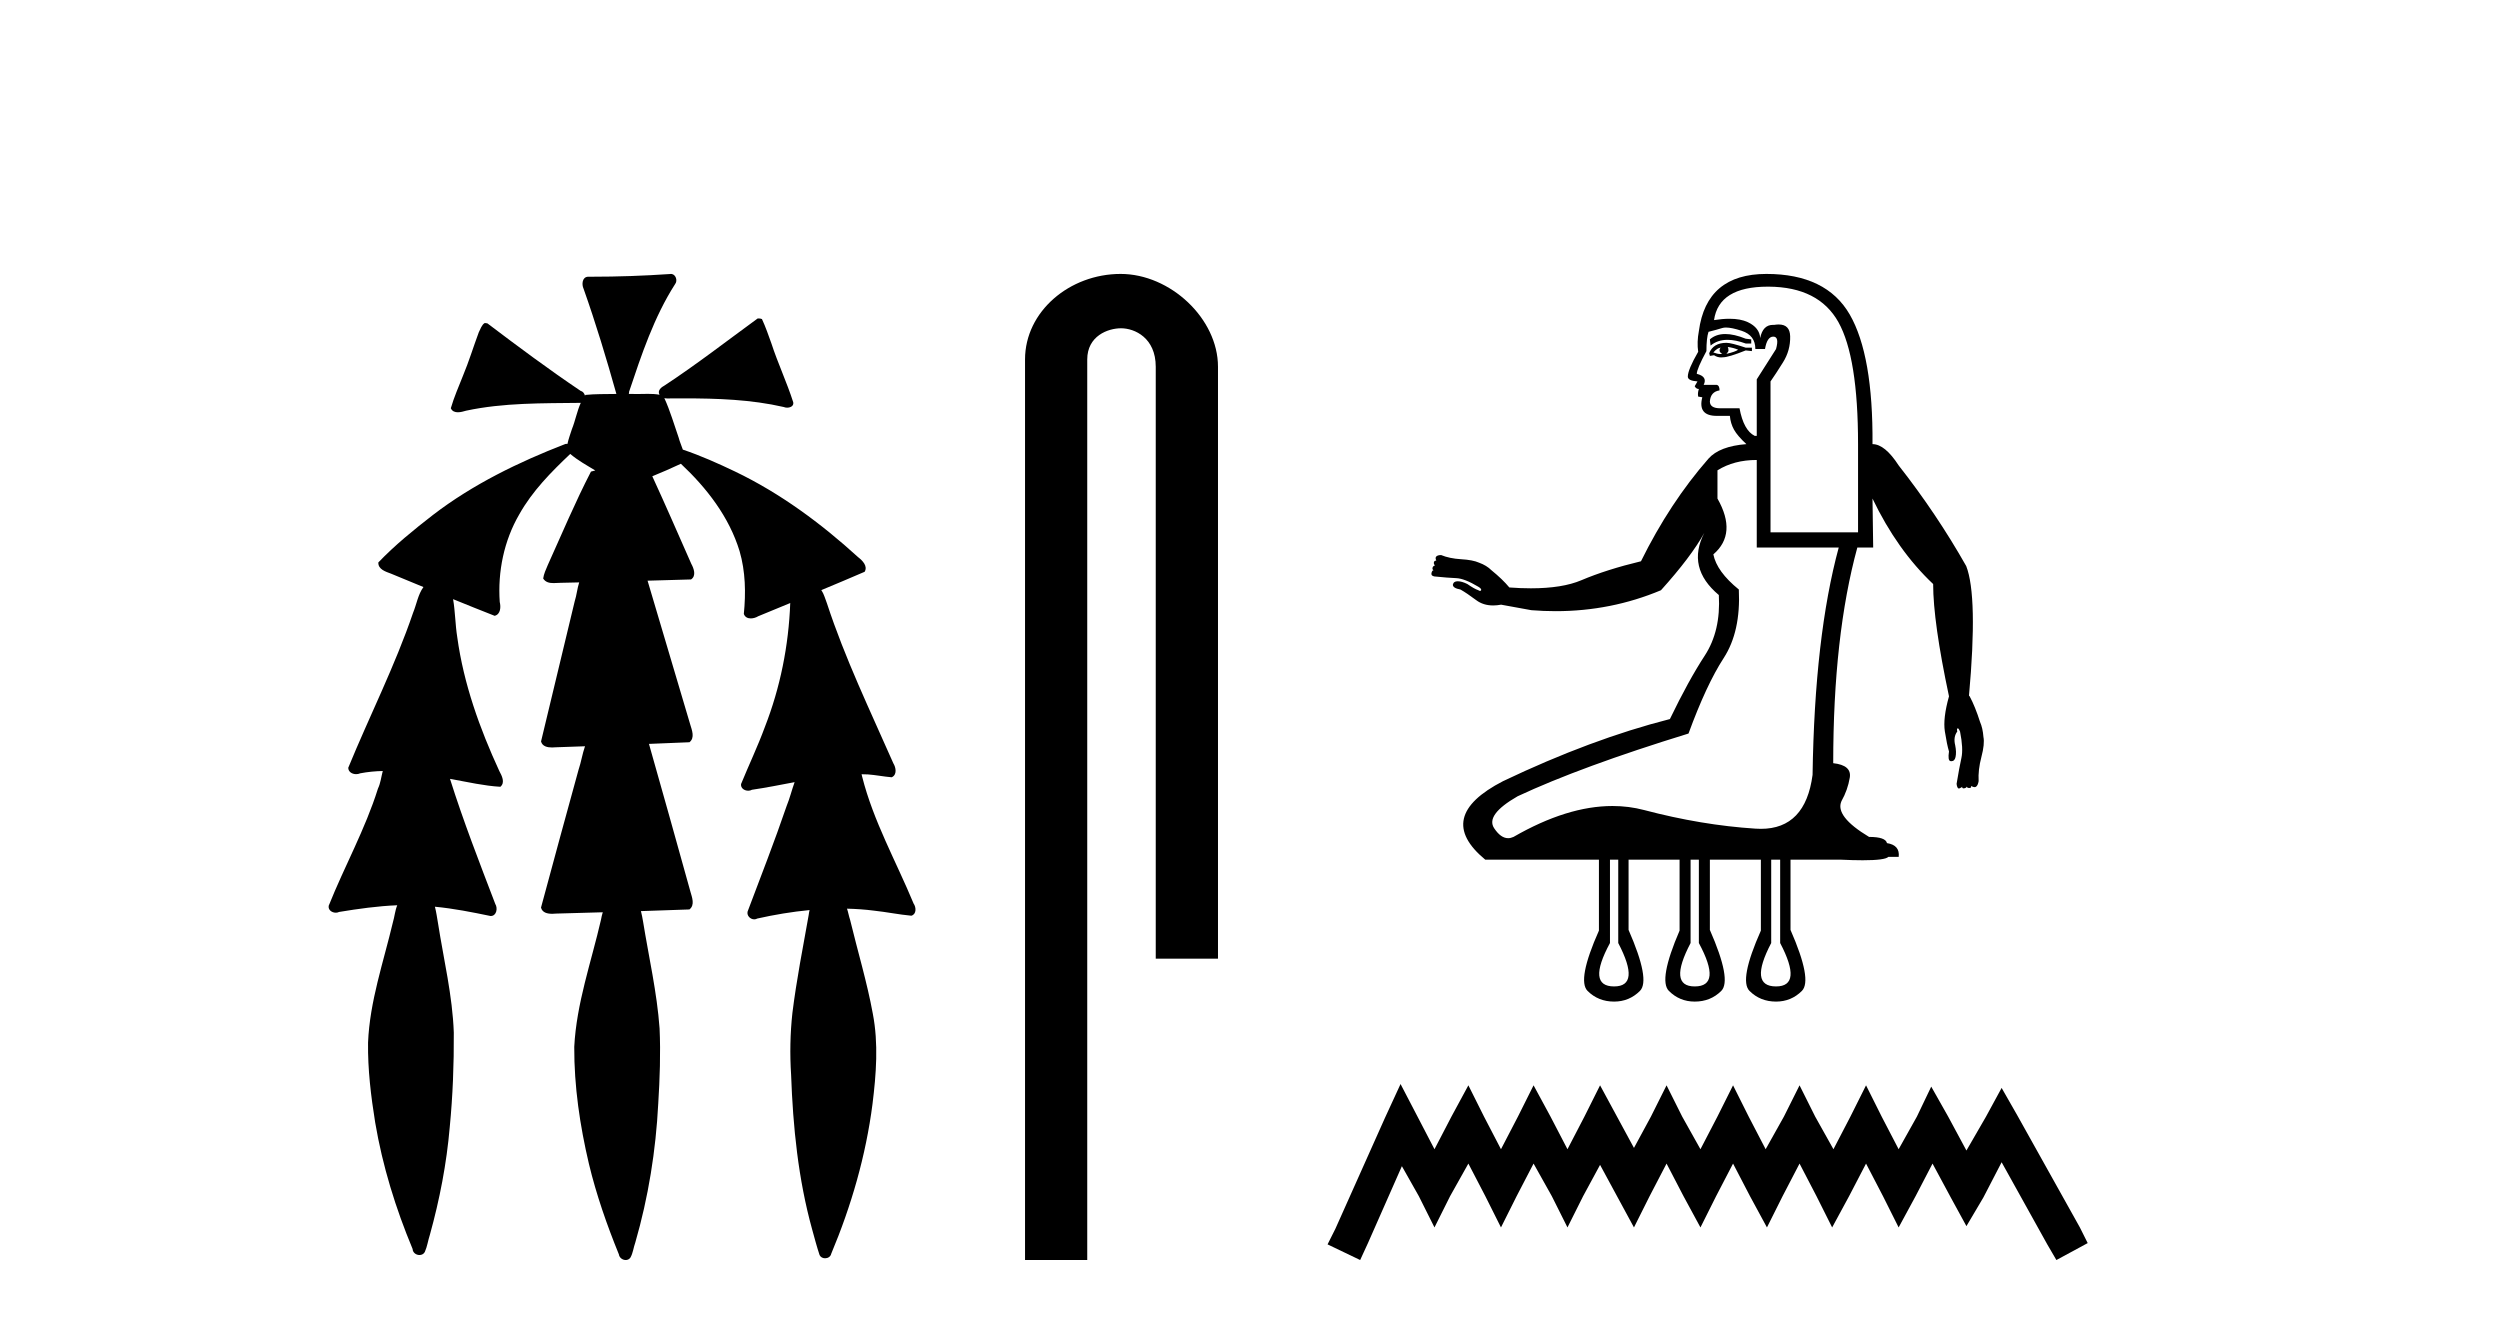
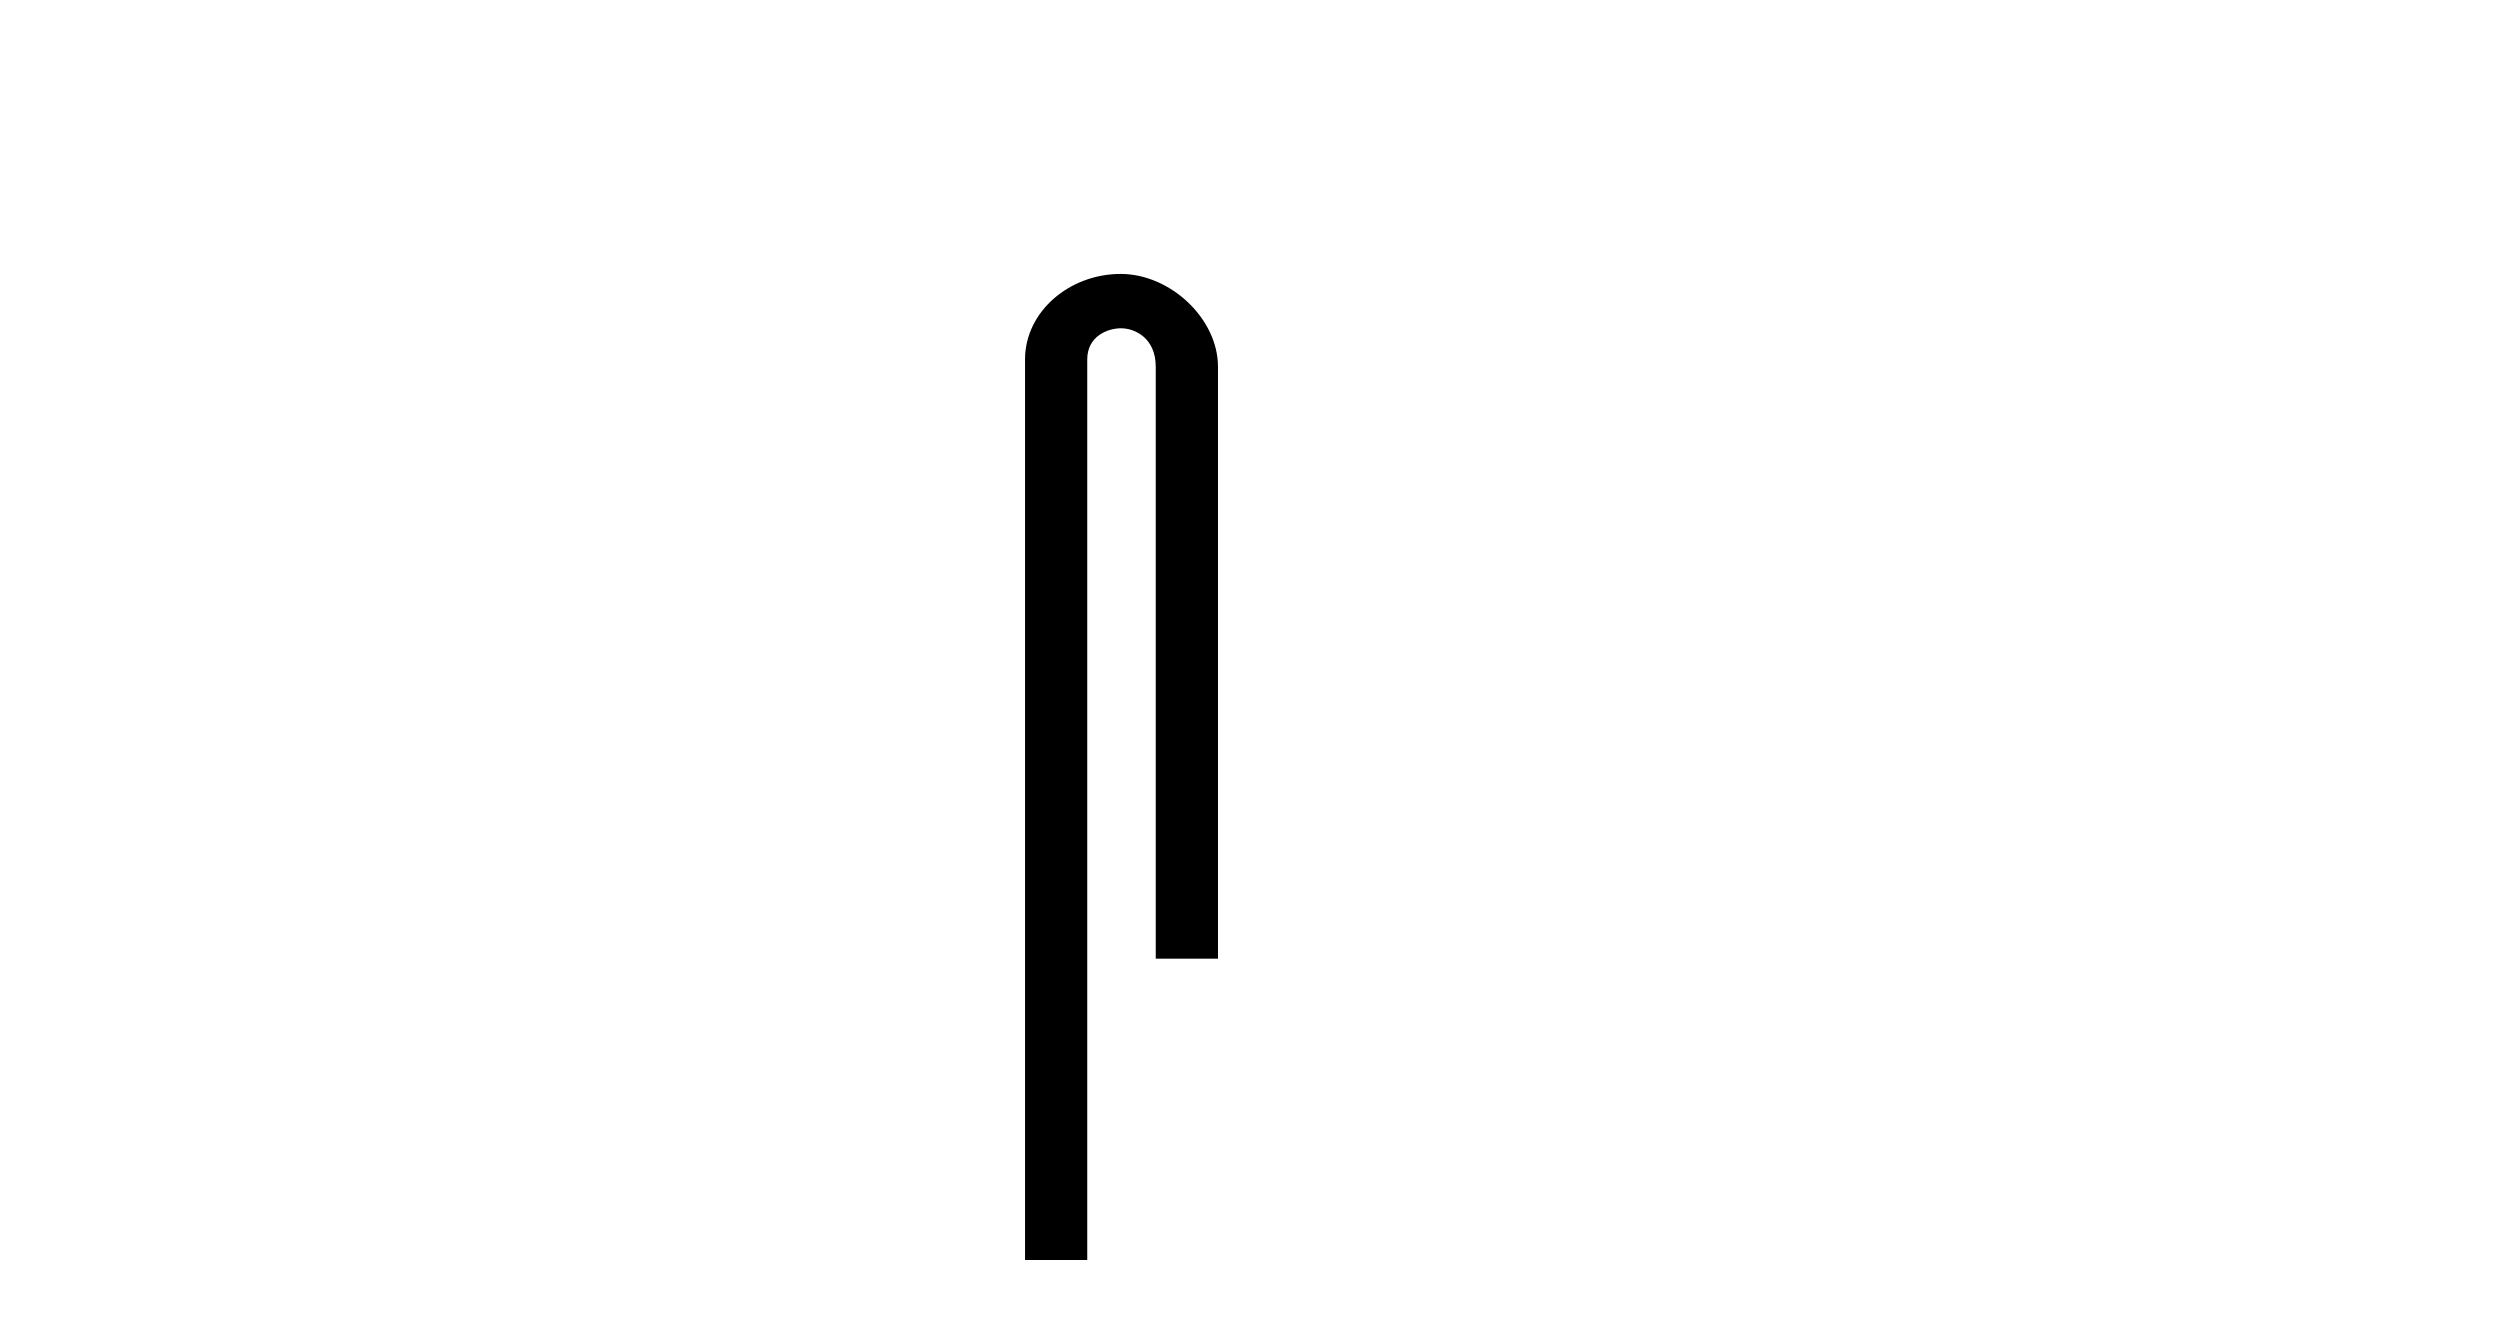
<svg xmlns="http://www.w3.org/2000/svg" width="77.0" height="41.0">
-   <path d="M 20.664 8.437 C 20.654 8.437 20.644 8.438 20.633 8.44 C 19.832 8.495 19.029 8.523 18.226 8.523 C 18.187 8.523 18.148 8.523 18.109 8.523 C 17.927 8.534 17.913 8.764 17.974 8.893 C 18.352 9.961 18.679 11.044 18.985 12.134 C 18.982 12.134 18.979 12.134 18.976 12.134 C 18.968 12.134 18.959 12.134 18.951 12.134 C 18.948 12.134 18.945 12.134 18.942 12.134 C 18.639 12.139 18.332 12.133 18.033 12.163 C 18.027 12.17 18.023 12.178 18.017 12.186 C 17.999 12.117 17.953 12.055 17.882 12.038 C 16.903 11.379 15.955 10.673 15.014 9.961 C 14.99 9.958 14.967 9.95 14.942 9.95 C 14.937 9.95 14.932 9.95 14.926 9.951 C 14.833 10.009 14.798 10.14 14.746 10.236 C 14.581 10.68 14.443 11.134 14.26 11.572 C 14.129 11.903 13.984 12.233 13.885 12.574 C 13.928 12.669 14.011 12.698 14.102 12.698 C 14.189 12.698 14.283 12.671 14.357 12.649 C 15.516 12.401 16.709 12.423 17.888 12.408 L 17.888 12.408 C 17.771 12.665 17.721 12.955 17.615 13.217 C 17.567 13.367 17.51 13.519 17.477 13.673 C 17.468 13.672 17.458 13.671 17.448 13.671 C 17.436 13.671 17.424 13.672 17.412 13.675 C 15.973 14.233 14.567 14.916 13.337 15.859 C 12.75 16.314 12.167 16.786 11.653 17.323 C 11.642 17.539 11.885 17.608 12.047 17.67 C 12.379 17.807 12.71 17.944 13.042 18.081 C 12.874 18.311 12.831 18.611 12.723 18.873 C 12.166 20.508 11.381 22.052 10.726 23.648 C 10.729 23.779 10.851 23.844 10.97 23.844 C 11.014 23.844 11.058 23.835 11.095 23.818 C 11.326 23.774 11.557 23.752 11.789 23.747 L 11.789 23.747 C 11.741 23.928 11.722 24.12 11.641 24.289 C 11.25 25.538 10.608 26.686 10.124 27.897 C 10.101 28.029 10.225 28.111 10.343 28.111 C 10.379 28.111 10.413 28.104 10.444 28.088 C 11.035 27.991 11.634 27.906 12.235 27.882 L 12.235 27.882 C 12.166 28.049 12.153 28.235 12.101 28.408 C 11.811 29.634 11.387 30.844 11.336 32.113 C 11.325 32.938 11.425 33.762 11.556 34.575 C 11.782 35.913 12.186 37.217 12.708 38.468 C 12.713 38.583 12.818 38.655 12.92 38.655 C 12.984 38.655 13.047 38.627 13.083 38.563 C 13.159 38.395 13.183 38.206 13.241 38.029 C 13.541 36.946 13.756 35.837 13.852 34.716 C 13.946 33.749 13.983 32.776 13.977 31.804 C 13.937 30.667 13.666 29.557 13.491 28.436 C 13.461 28.267 13.439 28.093 13.395 27.927 L 13.395 27.927 C 13.973 27.982 14.541 28.095 15.109 28.213 C 15.111 28.213 15.113 28.213 15.114 28.213 C 15.296 28.213 15.336 27.971 15.255 27.843 C 14.767 26.567 14.27 25.291 13.86 23.989 L 13.86 23.989 C 13.88 23.992 13.9 23.995 13.919 23.999 C 14.414 24.089 14.91 24.204 15.411 24.233 C 15.568 24.103 15.455 23.89 15.379 23.748 C 14.775 22.438 14.281 21.063 14.084 19.628 C 14.021 19.239 14.022 18.84 13.955 18.454 L 13.955 18.454 C 14.381 18.627 14.807 18.8 15.235 18.967 C 15.421 18.922 15.43 18.693 15.392 18.541 C 15.327 17.609 15.522 16.653 15.993 15.843 C 16.394 15.127 16.973 14.54 17.564 13.981 C 17.798 14.181 18.07 14.33 18.335 14.49 C 18.29 14.501 18.246 14.512 18.202 14.525 C 17.716 15.465 17.307 16.442 16.871 17.405 C 16.815 17.539 16.749 17.676 16.73 17.818 C 16.803 17.937 16.924 17.959 17.051 17.959 C 17.131 17.959 17.212 17.95 17.285 17.95 C 17.289 17.95 17.293 17.95 17.297 17.95 C 17.478 17.946 17.659 17.942 17.839 17.938 L 17.839 17.938 C 17.778 18.125 17.761 18.334 17.701 18.519 C 17.353 19.958 17.007 21.397 16.664 22.837 C 16.705 22.99 16.859 23.022 17.003 23.022 C 17.046 23.022 17.087 23.019 17.125 23.016 C 17.423 23.005 17.721 22.995 18.018 22.985 L 18.018 22.985 C 17.936 23.22 17.899 23.475 17.819 23.71 C 17.433 25.125 17.04 26.539 16.663 27.954 C 16.704 28.112 16.861 28.145 17.009 28.145 C 17.055 28.145 17.1 28.142 17.141 28.138 C 17.615 28.125 18.09 28.111 18.565 28.098 L 18.565 28.098 C 18.54 28.176 18.523 28.258 18.51 28.33 C 18.212 29.629 17.755 30.902 17.687 32.243 C 17.682 33.458 17.861 34.667 18.139 35.848 C 18.368 36.801 18.693 37.729 19.062 38.636 C 19.076 38.74 19.176 38.809 19.272 38.809 C 19.327 38.809 19.382 38.786 19.418 38.732 C 19.497 38.591 19.512 38.422 19.567 38.27 C 19.97 36.877 20.2 35.438 20.274 33.99 C 20.322 33.219 20.35 32.445 20.315 31.674 C 20.235 30.566 19.984 29.482 19.807 28.388 C 19.787 28.28 19.77 28.169 19.741 28.062 C 20.239 28.046 20.737 28.031 21.234 28.011 C 21.411 27.874 21.313 27.635 21.264 27.46 C 20.84 25.943 20.421 24.425 19.988 22.912 C 20.404 22.896 20.82 22.881 21.235 22.861 C 21.409 22.724 21.311 22.487 21.259 22.314 C 20.821 20.837 20.383 19.361 19.945 17.885 C 20.391 17.873 20.838 17.862 21.284 17.847 C 21.453 17.735 21.37 17.508 21.292 17.366 C 20.894 16.466 20.503 15.563 20.091 14.669 C 20.388 14.547 20.682 14.421 20.971 14.284 C 21.766 15.028 22.459 15.922 22.779 16.975 C 22.962 17.601 22.974 18.264 22.91 18.909 C 22.945 19.01 23.031 19.047 23.125 19.047 C 23.204 19.047 23.289 19.02 23.351 18.981 C 23.683 18.844 24.016 18.707 24.348 18.57 L 24.348 18.57 C 24.345 18.573 24.342 18.575 24.339 18.578 C 24.291 19.882 24.032 21.178 23.557 22.394 C 23.338 22.99 23.064 23.563 22.824 24.15 C 22.81 24.278 22.929 24.354 23.045 24.354 C 23.086 24.354 23.126 24.345 23.16 24.325 C 23.599 24.261 24.036 24.173 24.474 24.09 L 24.474 24.09 C 24.387 24.332 24.326 24.586 24.228 24.825 C 23.855 25.919 23.433 26.995 23.026 28.076 C 22.996 28.204 23.111 28.316 23.231 28.316 C 23.262 28.316 23.294 28.308 23.324 28.291 C 23.854 28.172 24.393 28.082 24.935 28.03 L 24.935 28.03 C 24.923 28.081 24.913 28.133 24.908 28.179 C 24.729 29.184 24.532 30.186 24.406 31.199 C 24.337 31.831 24.325 32.468 24.366 33.102 C 24.423 34.706 24.585 36.316 25.014 37.866 C 25.087 38.13 25.157 38.397 25.243 38.656 C 25.275 38.723 25.344 38.755 25.413 38.755 C 25.497 38.755 25.582 38.707 25.601 38.617 C 26.22 37.143 26.669 35.592 26.873 34.004 C 26.987 33.083 27.06 32.141 26.883 31.223 C 26.705 30.247 26.415 29.295 26.183 28.331 C 26.145 28.22 26.126 28.098 26.088 27.987 L 26.088 27.987 C 26.365 27.994 26.642 28.012 26.918 28.048 C 27.304 28.089 27.685 28.169 28.07 28.204 C 28.233 28.157 28.22 27.943 28.139 27.83 C 27.6 26.531 26.899 25.29 26.554 23.92 C 26.549 23.897 26.542 23.872 26.536 23.847 L 26.536 23.847 C 26.601 23.848 26.666 23.849 26.731 23.852 C 26.976 23.87 27.22 23.92 27.464 23.94 C 27.637 23.864 27.595 23.638 27.514 23.508 C 26.798 21.881 26.023 20.275 25.47 18.583 C 25.418 18.451 25.381 18.303 25.304 18.186 C 25.3 18.183 25.295 18.181 25.291 18.178 C 25.739 17.991 26.187 17.804 26.631 17.611 C 26.736 17.433 26.559 17.261 26.428 17.159 C 25.289 16.121 24.035 15.193 22.642 14.524 C 22.117 14.273 21.583 14.034 21.031 13.848 C 20.991 13.725 20.934 13.604 20.904 13.483 C 20.761 13.075 20.642 12.654 20.462 12.263 L 20.462 12.263 C 20.499 12.271 20.539 12.273 20.579 12.273 C 20.625 12.273 20.672 12.27 20.715 12.27 C 20.73 12.27 20.744 12.27 20.757 12.271 C 20.857 12.271 20.957 12.27 21.057 12.27 C 22.09 12.27 23.13 12.304 24.14 12.536 C 24.169 12.549 24.206 12.556 24.243 12.556 C 24.345 12.556 24.453 12.505 24.432 12.391 C 24.235 11.775 23.958 11.189 23.758 10.574 C 23.668 10.323 23.58 10.067 23.468 9.827 C 23.436 9.814 23.403 9.808 23.369 9.808 C 23.358 9.808 23.346 9.808 23.334 9.81 C 22.386 10.502 21.456 11.223 20.475 11.869 C 20.372 11.923 20.239 12.027 20.313 12.157 C 20.313 12.157 20.313 12.158 20.314 12.158 C 20.197 12.136 20.078 12.131 19.958 12.131 C 19.838 12.131 19.718 12.136 19.599 12.136 C 19.554 12.136 19.51 12.135 19.466 12.133 C 19.459 12.133 19.452 12.133 19.445 12.133 C 19.426 12.133 19.407 12.133 19.388 12.133 C 19.381 12.133 19.374 12.133 19.367 12.133 C 19.374 12.113 19.377 12.091 19.375 12.068 C 19.758 10.926 20.141 9.768 20.795 8.747 C 20.875 8.643 20.817 8.462 20.691 8.439 C 20.682 8.438 20.673 8.437 20.664 8.437 Z" style="fill:#000000;stroke:none" />
  <path d="M 34.515 8.437 C 32.946 8.437 31.571 9.591 31.571 11.072 L 31.571 38.809 L 33.487 38.809 L 33.487 11.072 C 33.487 10.346 34.126 10.111 34.528 10.111 C 34.949 10.111 35.597 10.406 35.597 11.296 L 35.597 29.526 L 37.514 29.526 L 37.514 11.296 C 37.514 9.813 36.045 8.437 34.515 8.437 Z" style="fill:#000000;stroke:none" />
-   <path d="M 53.14 10.288 Q 52.851 10.288 52.664 10.453 L 52.686 10.644 Q 52.898 10.467 53.208 10.467 Q 53.457 10.467 53.768 10.58 L 53.938 10.58 L 53.938 10.453 L 53.768 10.432 Q 53.409 10.288 53.14 10.288 ZM 53.216 10.687 Q 53.386 10.708 53.535 10.771 Q 53.45 10.835 53.174 10.899 Q 53.237 10.835 53.237 10.793 Q 53.237 10.729 53.216 10.687 ZM 53.004 10.708 Q 52.962 10.729 52.962 10.793 Q 52.962 10.856 53.046 10.899 Q 53.02 10.904 52.989 10.904 Q 52.898 10.904 52.771 10.856 Q 52.898 10.708 53.004 10.708 ZM 53.174 10.559 Q 52.771 10.559 52.643 10.878 L 52.664 10.962 L 52.792 10.941 Q 52.894 11.009 53.009 11.009 Q 53.038 11.009 53.068 11.005 Q 53.237 11.005 53.768 10.793 L 53.959 10.814 L 53.959 10.708 L 53.768 10.708 Q 53.322 10.559 53.174 10.559 ZM 53.16 10.088 Q 53.334 10.088 53.641 10.188 Q 54.065 10.326 54.065 10.75 L 54.362 10.75 Q 54.426 10.368 54.617 10.368 Q 54.808 10.368 54.702 10.75 L 54.108 11.684 L 54.108 13.424 L 54.044 13.424 Q 53.704 13.255 53.577 12.575 L 52.983 12.575 Q 52.664 12.575 52.664 12.363 Q 52.686 12.066 52.962 12.024 Q 52.962 11.875 52.877 11.854 L 52.473 11.854 Q 52.601 11.599 52.261 11.514 Q 52.261 11.366 52.558 10.814 Q 52.558 10.411 52.622 10.22 Q 52.877 10.156 53.046 10.103 Q 53.094 10.088 53.16 10.088 ZM 54.448 8.829 Q 54.464 8.829 54.479 8.829 Q 56.018 8.84 56.623 9.922 Q 57.228 11.005 57.228 13.679 L 57.228 16.396 L 54.532 16.396 L 54.532 11.748 Q 54.681 11.536 54.914 11.164 Q 55.148 10.793 55.137 10.358 Q 55.128 9.994 54.785 9.994 Q 54.718 9.994 54.638 10.007 Q 54.622 10.006 54.606 10.006 Q 54.295 10.006 54.214 10.411 Q 54.193 10.092 53.832 9.922 Q 53.61 9.818 53.267 9.818 Q 53.053 9.818 52.792 9.859 Q 52.939 8.829 54.448 8.829 ZM 54.108 14.167 L 54.108 16.863 L 56.633 16.863 Q 55.89 19.601 55.827 23.867 Q 55.607 25.528 54.235 25.528 Q 54.152 25.528 54.065 25.522 Q 52.41 25.416 50.638 24.949 Q 50.168 24.825 49.664 24.825 Q 48.269 24.825 46.616 25.777 Q 46.531 25.816 46.45 25.816 Q 46.224 25.816 46.021 25.511 Q 45.745 25.098 46.743 24.525 Q 48.696 23.612 52.006 22.593 Q 52.558 21.086 53.089 20.269 Q 53.619 19.452 53.556 18.157 Q 52.877 17.606 52.771 17.075 Q 53.513 16.438 52.898 15.356 L 52.898 14.486 Q 53.407 14.167 54.108 14.167 ZM 49.842 26.477 L 49.842 29.045 Q 50.542 30.382 49.714 30.382 Q 48.865 30.382 49.587 29.045 L 49.587 26.477 ZM 52.325 26.477 L 52.325 29.045 Q 53.046 30.382 52.197 30.382 Q 51.37 30.382 52.07 29.045 L 52.07 26.477 ZM 54.829 26.477 L 54.829 29.045 Q 55.53 30.382 54.702 30.382 Q 53.853 30.382 54.553 29.045 L 54.553 26.477 ZM 54.405 8.437 Q 52.558 8.437 52.325 10.198 Q 52.261 10.538 52.304 10.835 Q 51.985 11.387 51.985 11.599 Q 51.985 11.727 52.282 11.748 L 52.197 11.896 Q 52.24 11.981 52.325 11.981 Q 52.282 12.109 52.304 12.215 L 52.431 12.236 Q 52.282 12.809 52.877 12.809 L 53.28 12.809 Q 53.301 13.042 53.407 13.233 Q 53.513 13.424 53.789 13.679 Q 52.962 13.743 52.622 14.125 Q 51.433 15.483 50.542 17.287 Q 49.481 17.542 48.706 17.871 Q 48.12 18.12 47.152 18.12 Q 46.84 18.12 46.488 18.094 Q 46.276 17.839 45.936 17.563 Q 45.788 17.415 45.554 17.33 Q 45.363 17.245 45.003 17.224 Q 44.642 17.202 44.387 17.096 Q 44.281 17.096 44.238 17.139 Q 44.196 17.181 44.238 17.266 Q 44.175 17.266 44.164 17.319 Q 44.154 17.372 44.196 17.415 Q 44.132 17.436 44.122 17.489 Q 44.111 17.542 44.154 17.563 Q 44.111 17.563 44.09 17.648 Q 44.069 17.733 44.175 17.754 Q 44.599 17.797 44.854 17.807 Q 45.109 17.818 45.533 18.072 Q 45.639 18.136 45.618 18.179 Q 45.607 18.2 45.586 18.2 Q 45.565 18.2 45.533 18.179 Q 45.406 18.136 45.194 17.988 Q 45.024 17.903 44.896 17.903 Q 44.769 17.903 44.748 18.009 Q 44.748 18.115 44.981 18.157 Q 45.172 18.264 45.469 18.486 Q 45.685 18.648 45.989 18.648 Q 46.105 18.648 46.234 18.624 L 47.167 18.794 Q 47.545 18.824 47.914 18.824 Q 49.622 18.824 51.158 18.179 Q 52.083 17.153 52.493 16.413 L 52.493 16.413 Q 51.938 17.488 52.94 18.327 Q 53.004 19.431 52.505 20.195 Q 52.006 20.959 51.433 22.147 Q 49.014 22.763 46.297 24.058 Q 44.154 25.161 45.745 26.477 L 49.247 26.477 L 49.247 28.663 Q 48.568 30.191 48.897 30.52 Q 49.226 30.849 49.714 30.849 Q 50.181 30.849 50.51 30.52 Q 50.839 30.191 50.16 28.642 L 50.16 26.477 L 51.731 26.477 L 51.731 28.663 Q 51.073 30.191 51.402 30.52 Q 51.731 30.849 52.197 30.849 Q 52.686 30.849 53.015 30.52 Q 53.344 30.191 52.664 28.642 L 52.664 26.477 L 54.235 26.477 L 54.235 28.663 Q 53.556 30.191 53.885 30.52 Q 54.214 30.849 54.702 30.849 Q 55.169 30.849 55.498 30.52 Q 55.827 30.191 55.148 28.642 L 55.148 26.477 L 56.676 26.477 Q 57.077 26.496 57.371 26.496 Q 58.057 26.496 58.161 26.392 L 58.48 26.392 Q 58.522 26.031 58.119 25.968 Q 58.077 25.777 57.567 25.777 Q 56.506 25.14 56.718 24.673 Q 56.909 24.334 56.973 23.952 Q 57.037 23.569 56.463 23.506 Q 56.463 19.579 57.206 16.863 L 57.694 16.863 L 57.673 15.356 L 57.673 15.356 Q 58.437 16.948 59.541 17.988 Q 59.541 19.155 60.029 21.447 Q 59.838 22.126 59.902 22.53 Q 59.965 22.933 60.029 23.145 Q 59.987 23.421 60.072 23.442 Q 60.087 23.445 60.102 23.445 Q 60.203 23.445 60.231 23.315 Q 60.263 23.166 60.22 22.954 Q 60.156 22.699 60.284 22.53 Q 60.263 22.445 60.294 22.434 Q 60.297 22.433 60.3 22.433 Q 60.33 22.433 60.369 22.53 Q 60.475 23.06 60.411 23.347 Q 60.347 23.633 60.263 24.143 Q 60.28 24.286 60.336 24.286 Q 60.346 24.286 60.358 24.28 Q 60.432 24.249 60.432 24.227 Q 60.432 24.282 60.479 24.282 Q 60.487 24.282 60.496 24.28 Q 60.56 24.27 60.581 24.227 Q 60.581 24.27 60.655 24.27 Q 60.73 24.27 60.708 24.206 L 60.708 24.206 Q 60.772 24.244 60.817 24.244 Q 60.846 24.244 60.867 24.227 Q 60.921 24.185 60.942 24.058 Q 60.921 23.718 61.027 23.315 Q 61.133 22.912 61.09 22.699 Q 61.069 22.423 60.984 22.232 Q 60.836 21.765 60.666 21.447 L 60.645 21.426 Q 60.921 18.37 60.56 17.436 Q 59.647 15.823 58.48 14.337 Q 58.055 13.679 57.673 13.679 Q 57.694 10.941 56.973 9.689 Q 56.251 8.437 54.405 8.437 Z" style="fill:#000000;stroke:none" />
-   <path d="M 43.137 33.388 L 42.656 34.432 L 41.13 37.846 L 40.889 38.327 L 41.893 38.809 L 42.133 38.287 L 43.178 35.918 L 43.7 36.842 L 44.182 37.805 L 44.663 36.842 L 45.226 35.838 L 45.748 36.842 L 46.23 37.805 L 46.712 36.842 L 47.234 35.838 L 47.796 36.842 L 48.278 37.805 L 48.76 36.842 L 49.282 35.878 L 49.804 36.842 L 50.326 37.805 L 50.808 36.842 L 51.33 35.838 L 51.852 36.842 L 52.374 37.805 L 52.856 36.842 L 53.378 35.838 L 53.9 36.842 L 54.422 37.805 L 54.904 36.842 L 55.426 35.838 L 55.948 36.842 L 56.43 37.805 L 56.952 36.842 L 57.474 35.838 L 57.996 36.842 L 58.478 37.805 L 59 36.842 L 59.522 35.838 L 60.084 36.882 L 60.566 37.765 L 61.088 36.882 L 61.65 35.797 L 63.056 38.327 L 63.337 38.809 L 64.301 38.287 L 64.06 37.805 L 62.132 34.352 L 61.65 33.508 L 61.169 34.392 L 60.566 35.436 L 60.004 34.392 L 59.482 33.468 L 59.04 34.392 L 58.478 35.396 L 57.956 34.392 L 57.474 33.428 L 56.992 34.392 L 56.47 35.396 L 55.908 34.392 L 55.426 33.428 L 54.944 34.392 L 54.382 35.396 L 53.86 34.392 L 53.378 33.428 L 52.896 34.392 L 52.374 35.396 L 51.812 34.392 L 51.33 33.428 L 50.848 34.392 L 50.326 35.356 L 49.804 34.392 L 49.282 33.428 L 48.8 34.392 L 48.278 35.396 L 47.756 34.392 L 47.234 33.428 L 46.752 34.392 L 46.23 35.396 L 45.708 34.392 L 45.226 33.428 L 44.704 34.392 L 44.182 35.396 L 43.66 34.392 L 43.137 33.388 Z" style="fill:#000000;stroke:none" />
</svg>